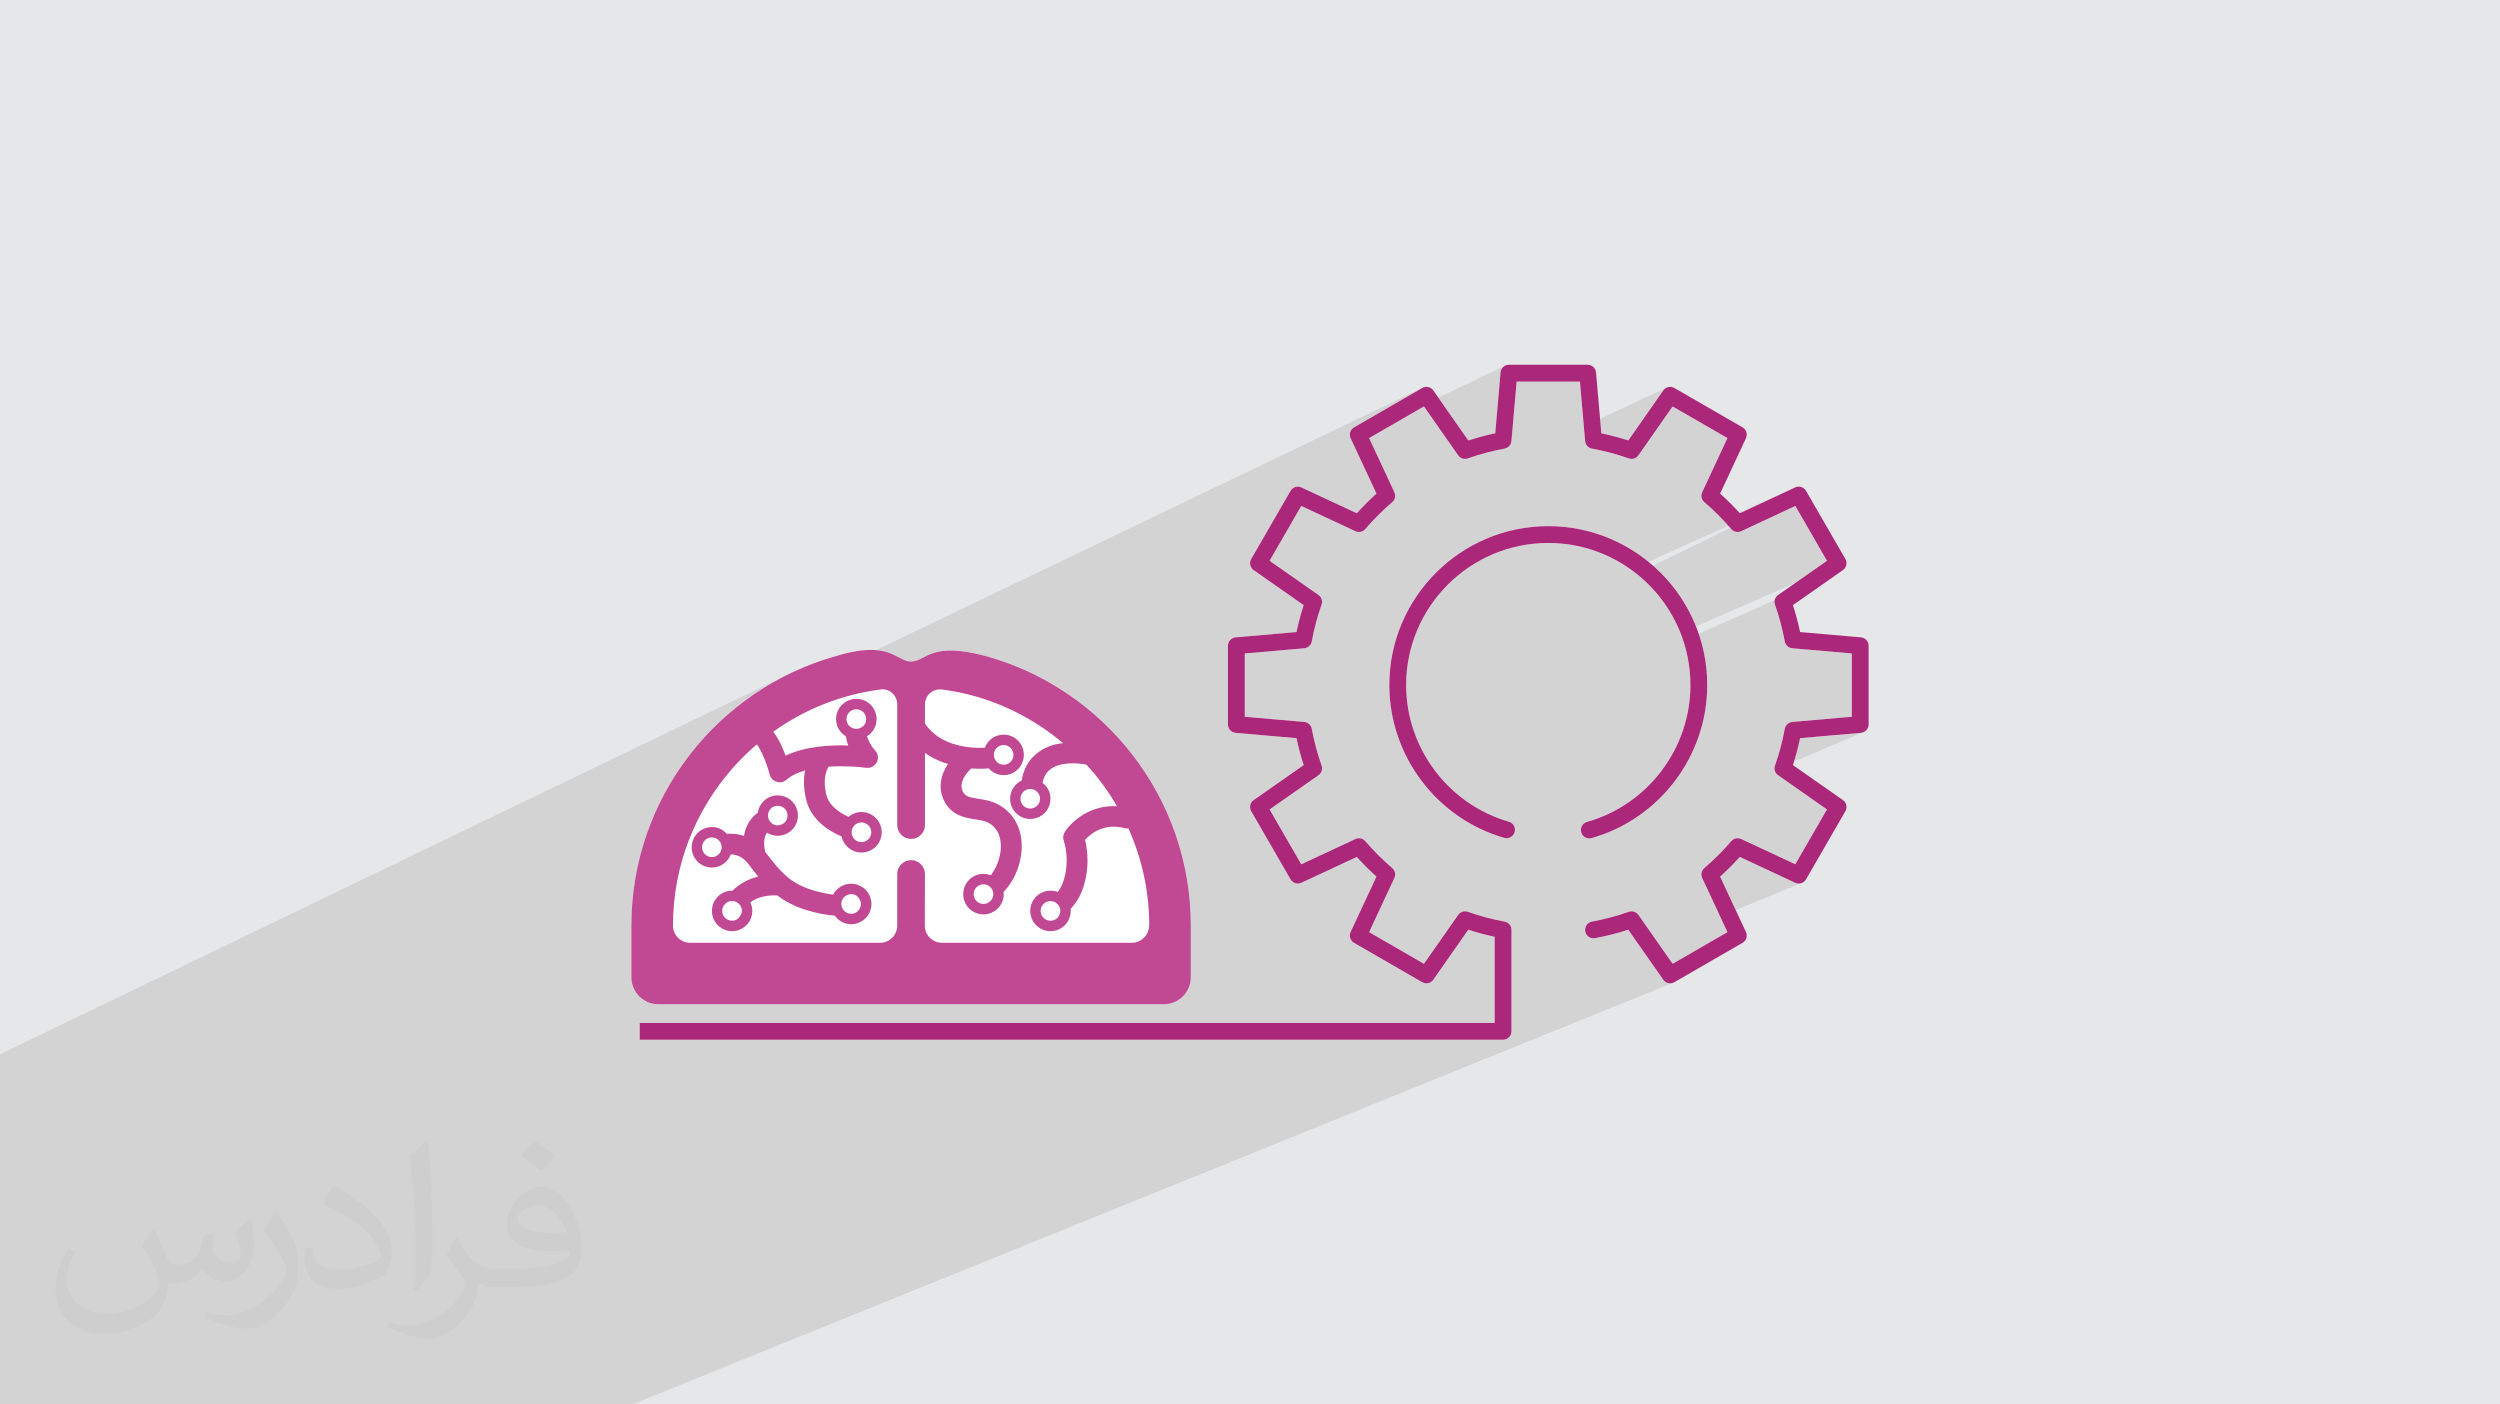
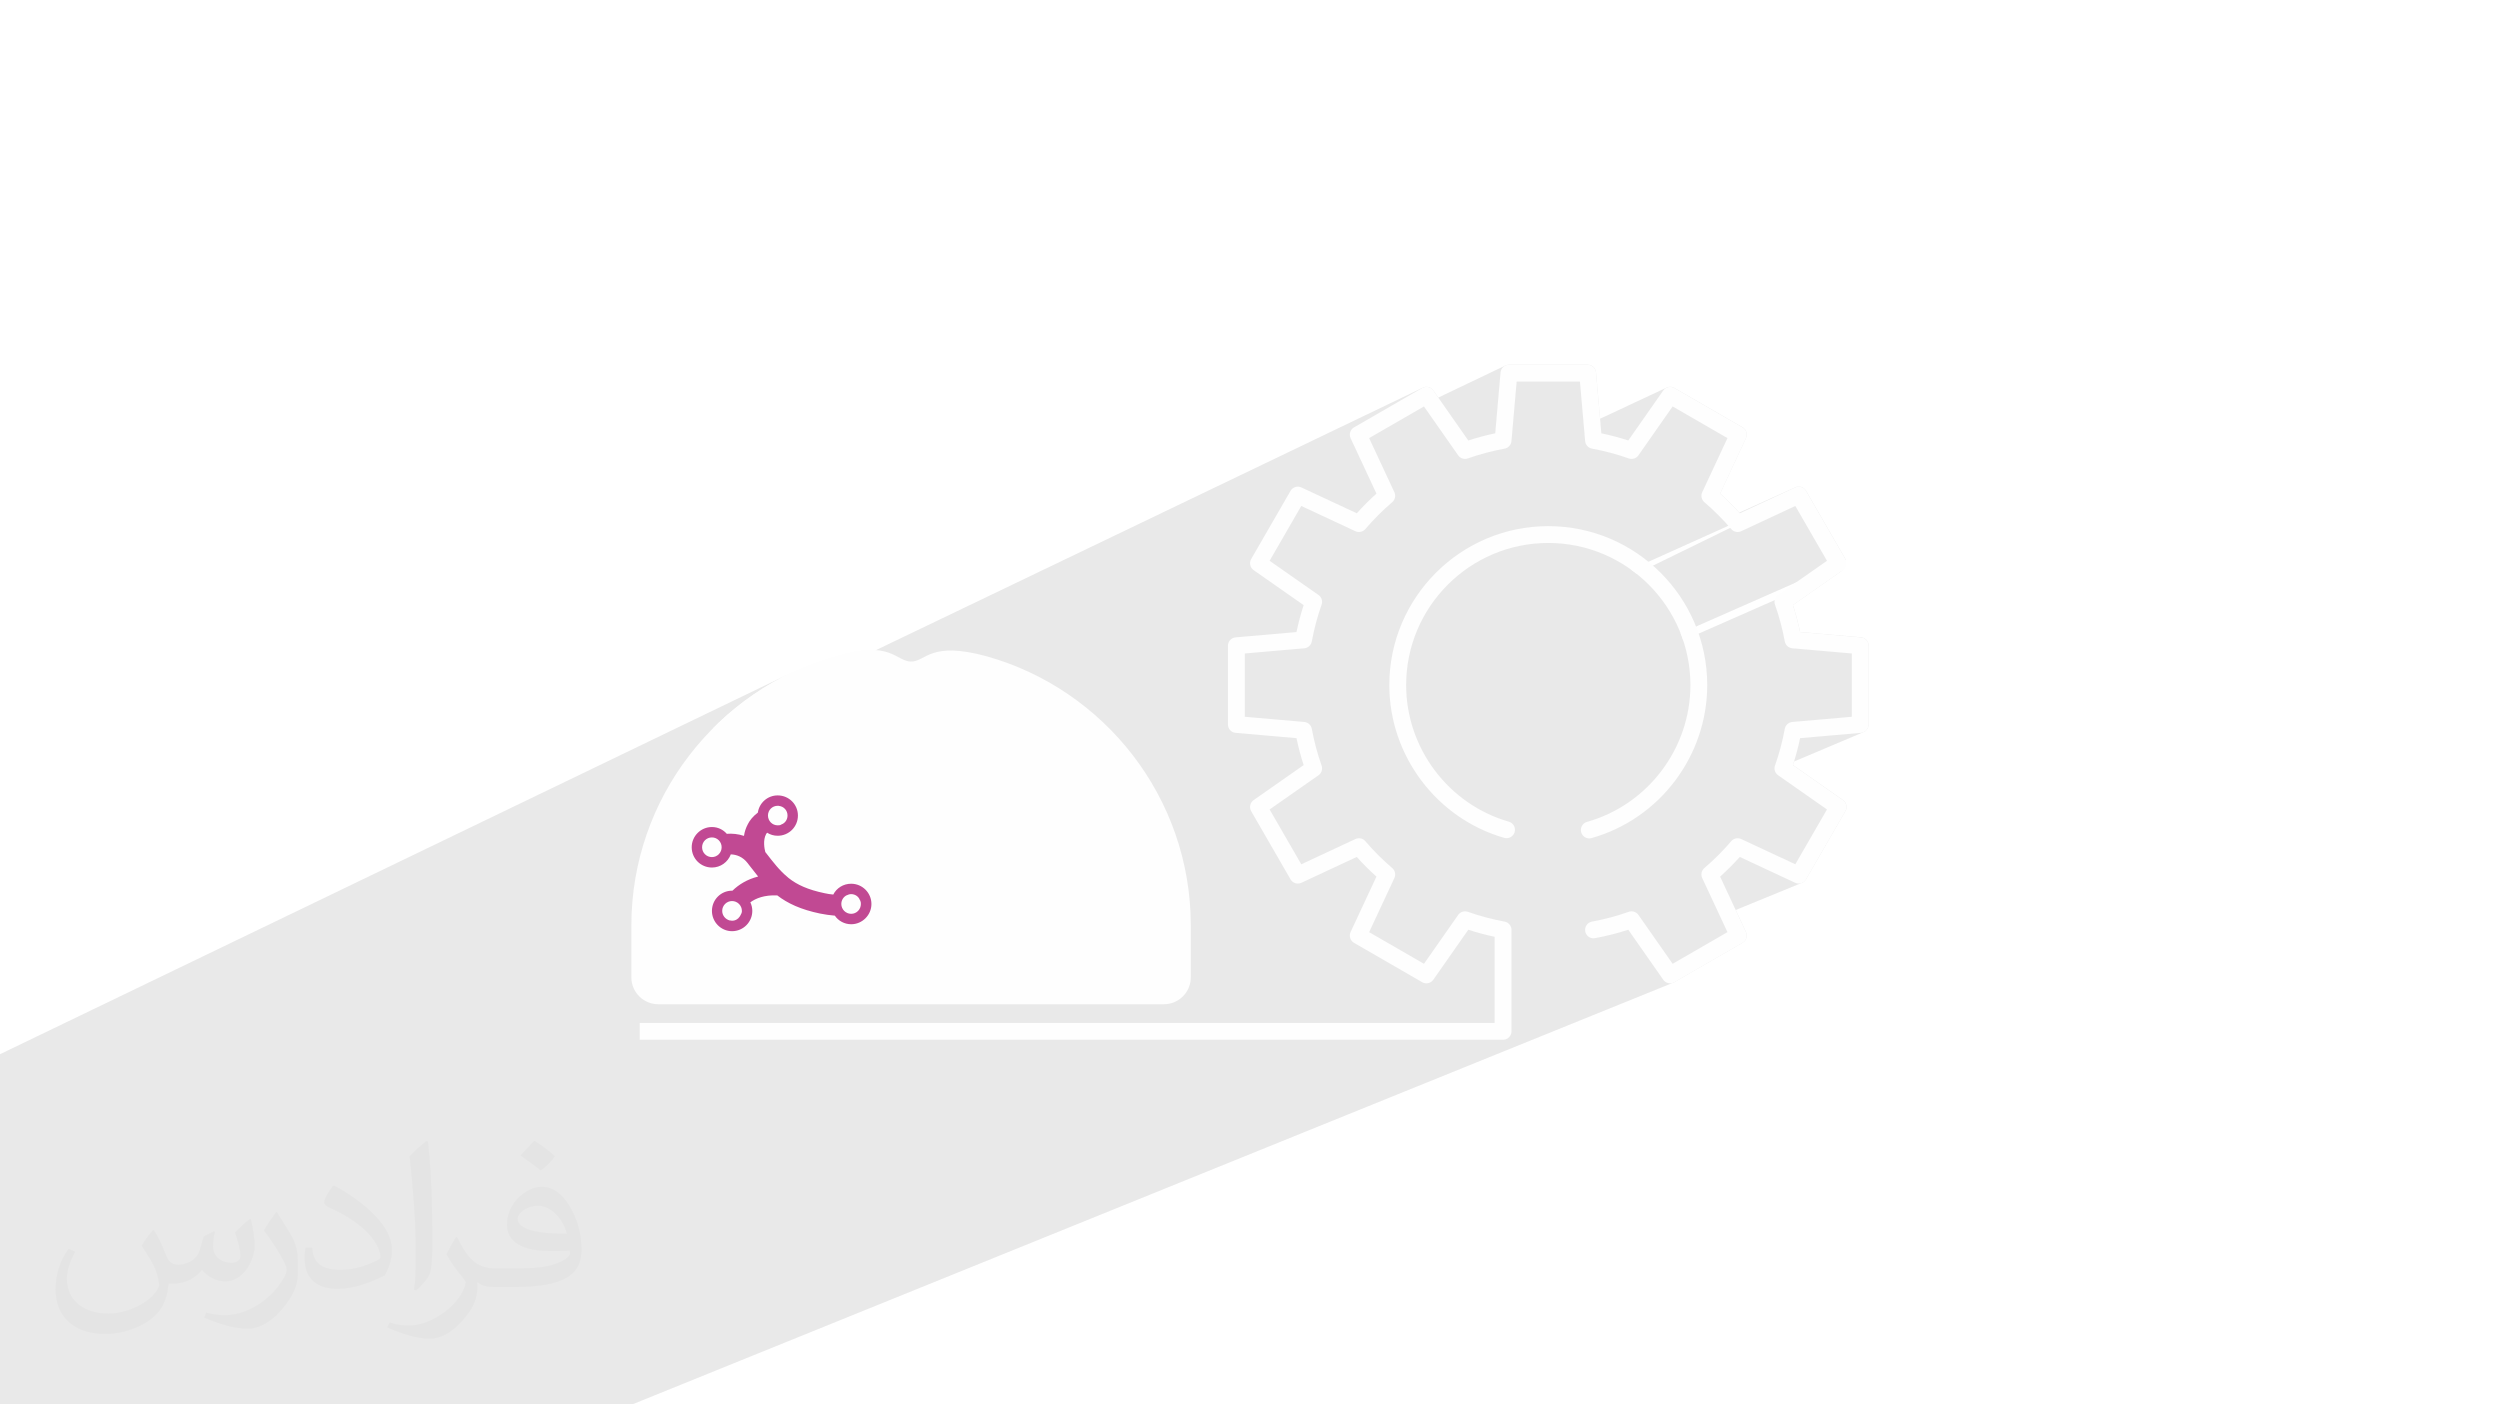
<svg xmlns="http://www.w3.org/2000/svg" xml:space="preserve" width="94.192mm" height="52.917mm" version="1.1" style="shape-rendering:geometricPrecision; text-rendering:geometricPrecision; image-rendering:optimizeQuality; fill-rule:evenodd; clip-rule:evenodd" viewBox="0 0 9404.92 5283.66">
  <defs>
    <style type="text/css">
   
    .fil3 {fill:#FEFEFE}
    .fil5 {fill:#C14993}
    .fil4 {fill:#AB277A}
    .fil0 {fill:#E6E7E8}
    .fil2 {fill:#373435;fill-opacity:0.031}
    .fil1 {fill:#2B2A29;fill-opacity:0.102}
   
  </style>
  </defs>
  <g id="Layer_x0020_1">
-     <polygon class="fil0" points="-0,0 9404.92,0 9404.92,5283.66 -0,5283.66 " />
    <path class="fil1" d="M-0 4937.79l0 -7.76 0 -0.01 0 0.01 0 -0.01 0 -2.65 0 2.65 0 -2.65 0 -2.32 0 2.32 0 -2.32 0 -0.78 0 -1.3 0 1.3 0 0.78 0 -0.78 0 -1.3 0 -0.14 0 0.14 0 -0.14 0 -23.81 0 -4.87 0 4.87 0 -4.87 0 -0.01 0 -8.61 0 8.61 0 0.01 0 -0.01 0 -8.61 0 -3.19 0 3.19 0 -2.04 0 -1.15 0 -1.5 0 -0.01 0 -0.84 0 -19.61 0 19.61 0 2.35 0 -2.35 0 -19.61 0 -18.25 0 18.25 0 -18.25 0 -8.35 0 8.35 0 -8.35 0 -14.7 0 -6.45 0 6.45 0 14.7 0 -14.7 0 -6.45 0 -0.02 0 0.02 0 -0.02 0 -0.17 0 -8.43 0 -3.13 0 -2.17 0 2.17 0 3.13 0 8.43 0 0.17 0 -0.17 0 -8.43 0 -3.13 0 -2.17 0 -3.39 0 -0.01 0 -2.81 0 -3.19 0 -1.37 0 -7.78 0 -6.88 0 -2.39 0 2.39 0 -2.39 0 -6.93 0 -5.8 0 -4.77 0 4.77 0 5.8 0 -5.8 0 -4.77 0 -6.97 0 -0.45 0 -9.57 0 9.57 0 0.45 0 6.97 0 -6.97 0 -0.45 0 -9.57 0 -2.2 0 -1.59 0 1.59 0 2.2 0 -2.2 0 -1.59 0 -1.32 0 -5.78 0 5.78 0 1.32 0 -1.32 0 -5.78 0 -1.19 0 -0.6 0 0.6 0 1.19 0 -1.19 0 -0.6 0 -0.05 0 0.05 0 -0.05 0 -0.19 0 0.19 0 -0.19 0 -0.06 0 0.06 0 -0.06 0 -0.48 0 0.48 0 -0.48 0 -0.04 0 -1.78 0 1.78 0 -1.78 0 -1.56 0 1.56 0 -1.56 0 -0.38 0 -2.73 0 2.73 0 0.38 0 -0.38 0 -2.73 0 -11.29 0 -0.01 0 -3.29 0 -2.99 0 2.99 0 3.3 0 11.29 0 -11.29 0 -3.3 0 -2.99 0 -1.87 0 1.87 0 -1.87 0 -1.48 0 1.48 0 -1.48 0 -5.77 0 -3.04 0 3.04 0 5.77 0 -5.77 0 -3.04 0 -0.11 0 -2.47 0 2.47 0 0.11 0 -0.11 0 -2.47 0 -10.14 0 -0.01 0 -2.3 0 2.3 0 0.01 0 10.14 0 -10.14 0 -0.01 0 -2.3 0 -8.27 0 -2.92 0 2.92 0 8.27 0 -8.27 0 -2.61 0 -0.31 0 -2.23 0 -0.61 0 -0.33 0 0.33 0 0.61 0 2.23 0 -0.01 0 -2.22 0 -0.61 0 -0.33 0 -1.53 0 -1.02 0 1.02 0 1.53 0 -1.53 0 -1.02 0 -1.87 0 -2.92 0 -5.26 0 -0.05 0 -0.18 0 -6.86 0 -4.32 0 -10.9 0 -1.35 0 -2.76 0 -0.67 0 0.67 0 2.76 0 -2.76 0 -0.67 0 -0.03 0 -0.42 0 -0.07 0 0.07 0 0.42 0 0.03 0 -0.03 0 -0.42 0 -0.07 0 -0.11 0 -0.02 0 -2.55 0 2.55 0 -2.55 0 -1.08 0 1.08 0 -1.08 0 -0.88 0 -1.8 0 -0.43 0 -3.79 0 -0.46 0 -4.14 0 -0.01 0 -17.16 0 17.16 0 -17.16 0 -6.73 0 -0.01 0 -0.95 0 -6.94 0 -0.01 0 0.01 0 6.94 0 -6.94 0 -0.01 0 -3.61 0 -13.71 0 -3.73 0 3.73 0 13.71 0 3.61 0 -3.61 0 -2.08 0 -3.89 0 -7.74 0 -3.73 0 -1.68 0 -0.02 0 0.02 0 1.68 0 -1.68 0 -0.02 0 -1.31 0 -0.47 0 -0.07 0 0.07 0 0.47 0 1.31 0 -1.31 0 -0.47 0 -0.07 0 -6.9 0 6.9 0 -6.9 0 -0.69 0 0.69 0 -0.69 0 -3.7 0 -0.01 0 0.01 0 3.7 0 -3.7 0 -0.01 0 -5.74 0 5.74 0 -5.74 0 -0.22 0 -14.18 0 14.18 0 0.22 0 -0.22 0 -14.18 0 -1.13 0 -4.29 0 -1.57 0 -16.41 0 -13.66 0 13.66 0 16.41 0 1.57 0 4.29 0 1.13 0 -1.13 0 -4.29 0 -1.57 0 -7.45 0 -0.01 0 -8.95 0 -13.66 0 -2.76 0 -0.94 0 -3.41 0 3.41 0 0.94 0 2.76 0 -2.76 0 -0.94 0 -3.41 0 -0.79 0 0.79 0 -0.79 0 -0.09 0 -0.16 0 0.16 0 0.09 0 -0.09 0 -0.16 0 -0.17 0 -0.03 0 -2.86 0 -1.39 0 1.39 0 2.86 0 0.03 0 0.17 0 -0.17 0 -0.03 0 -2.86 0 -1.39 0 -3.07 0 -8.58 0 -4.57 0 4.57 0 8.58 0 3.07 0 -3.07 0 -3.44 0 -0.01 0 -5.12 0 -4.57 0 -7.07 0 7.07 0 -7.07 0 -21.05 0 21.05 0 -3.02 0 -0.01 0 -18.02 0 -3.5 0 3.5 0 -3.5 0 -0.13 0 -3.01 0 -4.85 0 4.85 0 3.01 0 0.13 0 -0.13 0 -3.01 0 -4.85 0 -5.4 0 -0.01 0 -4.76 0 -3.03 0 3.03 0 10.17 0 -10.17 0 -3.03 0 -0.42 0 0.42 0 -0.41 0 -0.01 0 -2.6 0 2.6 0 -2.6 0 -26.12 0 -0.11 0 0.11 0 26.12 0 -1.47 0 -24.65 0 -0.11 0 -2.83 0 -4.43 0 -2.57 0 -2.53 0 2.53 0 2.57 0 4.43 0 2.83 0 -2.83 0 -4.43 0 -2.57 0 -2.53 0 -3.69 0 -3.23 0 -0.23 0 -1.7 0 -14.54 0 -1.47 0 1.47 0 14.54 0 1.7 0 0.23 0 3.23 0 3.69 0 -3.69 0 -3.23 0 -0.23 0 -1.7 0 -0.01 0 -14.53 0 -1.47 0 -3.44 0 -1.6 0 1.6 0 3.44 0 -3.44 0 -1.6 0 -5.21 0 -0.62 0 -12.04 0 -1.6 0 -15.57 0 15.57 0 1.6 0 12.04 0 0.62 0 5.21 0 -5.21 0 -0.62 0 -12.04 0 -1.6 0 -15.57 0 -7.13 0 -0.01 0 -15.71 0 15.71 0 0.01 0 7.13 0 -7.13 0 -0.01 0 -15.71 0 -1.8 0 -0.01 0 -1.74 0 -0.57 0 0.57 0 1.74 0 0.01 0 1.8 0 -1.8 0 -0.01 0 -1.74 0 -0.57 0 -4.79 0 -16.85 0 16.85 0 4.79 0 -4.79 0 -16.85 0 -0.25 0 -0.01 0 -18.95 0 -0.02 0 0.02 0 19.21 0 -19.21 0 -0.02 0 -7.35 0 -16.91 0 -4.24 0 4.24 0 16.91 0 7.35 0 -7.35 0 -10.14 0 -6.77 0 -4.24 0 -31.04 0 31.04 0 -31.04 0 -0.7 0 -6.12 0 6.12 0 0.7 0 -0.7 0 -6.12 0 -1.18 0 -2.92 0 -0.01 0 -12.51 0 -9.01 0 9.01 0 12.51 0 0.01 0 2.92 0 1.18 0 -1.18 0 -2.92 0 -0.01 0 -0.07 0 -0.02 0 -12.42 0 -9.01 0 -0.02 0 -0.69 0 0.69 0 0.02 0 -0.02 0 -0.69 0 -4.33 0 4.33 0 -4.33 0 -17.47 0 17.47 0 -17.47 0 -0.01 0 -17.45 0 17.45 0 0.01 0 -0.01 0 -17.45 0 -0.01 0 0.01 0 -0.01 0 -3.34 0 -2.8 0 -30.43 0 -0.02 0 -24.77 0 -0.02 0 -61.51 2982.28 -1437.64 -0.01 0.01 -37.95 18.74 0 0.01 -37.08 20.21 0 0.01 -36.18 21.64 0 0.01 -35.22 23.03 0 0.01 -34.23 24.37 0 0.01 -33.2 25.69 -32.13 26.97 0 0.01 -31.03 28.2 0 0.01 -23.31 22.94 2668.38 -1280.78 5.47 -2.5 5.7 -1.4 5.77 -0.31 0.01 0.01 5.7 0.72 5.48 1.75 5.11 2.73 4.58 3.66 3.91 4.59 18.87 26.97 253.97 -121.43 5.63 -1.65 0.01 0 5.99 -0.57 0.01 0 296.14 0 6.01 0.57 5.65 1.65 5.15 2.62 0.01 0 4.57 3.47 3.86 4.25 3.06 4.91 2.13 5.48 1.1 5.94 15.21 174.37 251.3 -117.54 5.48 -1.75 5.7 -0.74 5.78 0.3 0 0.01 5.71 1.38 5.5 2.5 -0.01 0.01 -0.01 0 0.02 -0.01 256.49 148.1 4.91 3.49 4.06 4.24 3.17 4.85 2.21 5.3 1.23 5.62 0.19 5.78 -0.9 5.81 -2.02 5.69 -97.2 208.38 9.67 8.79 0 0.01 9.56 8.93 0.01 0 9.44 9.08 0.01 0 9.33 9.2 9.21 9.32 0 0.01 9.08 9.44 0 0.01 8.95 9.56 0 0.01 6.73 7.39 210.43 -94.96 0 -0.01 5.7 -2.02 0 -0.01 5.81 -0.89 5.78 0.18 0 0.01 5.6 1.22 0.01 0 5.29 2.22 0 0.01 4.83 3.16 0.01 0.01 4.23 4.05 0.01 0.01 3.5 4.91 -637.95 311.89 -11.98 -9.41 0 -0.01 -8.41 -5.99 658.34 -296.48 0.01 0 148.09 256.49 2.51 5.49 -622.39 274.2 -0.01 0 4.33 10.96 0.01 0 5.35 15.79 600.94 -264.71 -188.15 131.71 3.95 12.4 3.79 12.48 3.62 12.56 3.45 12.64 3.3 12.71 3.13 12.77 2.96 12.83 2.8 12.88 119.24 10.4 109.68 9.57 5.94 1.1 5.48 2.13 4.91 3.06 4.25 3.87 3.47 4.57 2.62 5.16 1.65 5.63 0 0.01 0.57 5.99 0 0.01 0 296.15 0 0.01 -0.57 6 0 0.01 -1.65 5.63 0 0.01 -2.62 5.15 0 0.01 -3.47 4.56 -4.25 3.86 -4.91 3.06 -263.14 111.29 -0.25 0.81 0 0.01 -3.95 12.39 0 0.01 188.13 131.65 0.02 0.01 4.58 3.91 0.01 0 3.66 4.58 0.01 0 2.73 5.1 1.75 5.47 0.73 5.7 -0.31 5.78 -1.4 5.7 -2.51 5.48 -0.01 0 -148.08 256.49 -0.01 0 -3.5 4.89 -0.01 0.01 -4.23 4.04 -4.84 3.16 -5.29 2.22 -0.01 0.01 -246.63 101.13 38.53 82.57 0.01 0.01 2.03 5.68 0.9 5.81 -0.19 5.78 -1.22 5.62 -2.23 5.3 -3.17 4.84 -4.06 4.25 -4.91 3.49 0 0.01 -256.49 148.1 -5.5 2.53 -3915.18 1586.1 -0.65 0 -94.1 0 -0.01 0 -2.09 0 -0.02 0 -45.12 0 -16.16 0 -0.01 0 -15.7 0 -0.03 0 -95.23 0 -0.02 0 -115.74 0 -0.01 0 -14.78 0 -0.01 0 -154.51 0 -112.09 0 -35.51 0 -21.14 0 -0.03 0 -43.22 0 -0.01 0 -1.62 0 -0.01 0 -24.32 0 -0.01 0 -14.62 0 -0.01 0 -10.14 0 -11.48 0 -71.69 0 -0.04 0 -26.92 0 -0.02 0 -23.1 0 -16.31 0 -21.1 0 -0.01 0 -66.96 0 -0.01 0 -55.83 0 -142.01 0 -0.02 0 -18.47 0 -0.01 0 -54.37 0 -0.03 0 -22.81 0 -0.03 0 -41.26 0 -0.02 0 -17.97 0 -0.03 0 -10.21 0 -0.01 0 -1.95 0 -0.01 0 -3.03 0 -0.01 0 -72.75 0 -0.01 0 -3.82 0 -0.03 0 -4.27 0 -0.04 0 -15.98 0 -18.47 0 -0.01 0 -7.94 0 -0.01 0 -9.72 0 -91.96 0 -0.03 0 -3.32 0 -0.02 0 -35.31 0 -0.01 0 -15.2 0 -0.01 0 -52.43 0 -0.01 0 -82.69 0 -0.03 0 -125.9 0 -0.02 0 -58.72 0 -0.03 0 -14.21 0 -10.4 0 -0.03 0 -65.68 0 -11.72 0 -2.22 0 -0.01 0 -35.31 0 -0.02 0 -12.92 0 -0.02 0 -23.01 0 -0.39 0 -0.09 0 -0.01 0 -36.02 0 -0.01 0 -37.3 0 -0.01 0 -107.5 0 0 -39.06 0 -6.15 0 -31.68 0 -0.13 0 -2.82 0 -3.04 0 -2.13 0 -4.5 0 -26.01 0 -10.63 0 -0.81 0 0.81 0 10.63 0 -10.63 0 -0.81 0 -0.85 0 -0.01 0 0.01 0 0.85 0 -0.85 0 -0.01 0 -20.34 0 -16.81 0 -1.25 0 -2.21 0 -11.28 0 11.28 0 2.21 0 1.25 0 -1.25 0 -2.21 0 -11.28 0 -6.3 0 -7.43 0 -1.81 0 -36.29 0 -3.1 0 3.1 0 36.29 0 -36.29 0 -3.1 0 -2.74 0 -6.21 0 -0.89 0 -5.27 0 -3.91 0 3.91 0 5.27 0 -5.27 0 -3.91 0 -5.55 0 -23.06 0 23.06 0 5.55 0 -5.55 0 -23.06 0 -15.07 0 -6.23 0 6.23 0 15.07 0 -15.07 0 -6.23 0 -6.28 0 -9.79 0 9.79 0 6.28 0 -6.28 0 -9.79 0 -8.14 0 -0.01 0 0.01 0 8.14 0 -8.14 0 -0.01 0 -7.51 0 -6.58 0 6.58 0 -6.58 0 -1.14 0 1.14 0 -11.77 0 7.76zm0 197.71l0 20.34 0 -20.34 0 -16.81 0 16.81zm0 -37.85l0 6.3 0 -6.3 0 -7.43 0 7.43zm0 -51.35l0 2.74 0 -2.74 0 -6.21 0 6.21zm0 -90.4l0 -7.51 0 7.51zm0 -163.36l0 6.21 0 -6.21 0 -3.19 0 3.19zm0 -4.55l0 1.37 0 -1.37 0 -7.78 0 7.78zm0 -23.97l0 6.93 0 -6.93zm0 -111l0 1.87 0 -1.87 0 -2.92 0 2.92zm0 -8.18l0 5.26 0 -5.26 0 -0.05 0 0.05zm0 -0.23l0 0.18 0 -0.18 0 -6.86 0 -4.32 0 -10.75 0 -0.15 0 10.9 0 4.32 0 6.86zm0 -27.49l0 0.11 0 -0.11 0 -0.02 0 0.02zm0 -4.52l0 0.88 0 -0.88 0 -1.8 0 1.8zm0 -2.23l0 0.43 0 -0.43 0 -3.79 0 3.79zm0 -4.25l0 0.46 0 -0.46 0 -4.14 0 -0.01 0 0.01 0 4.14zm0 -28.05l0 -0.01 0 -0.95 0 0.95 0 0.01 0 6.73 0 -6.73zm0 144.94l0 -0.04 0 0.04zm0 176.03l0 23.81 0 -16.55 0 -7.26zm0 140.17l0 0.89 0 -0.89zm0 -265.88l0 6.88 0 -6.88zm6933.06 -1763.45l-0.01 0 0.01 0zm-6933.06 2078.54l0 1.81 0 -1.81zm0 -1002.67l0 3.34 0 -3.33 0 -0.01zm0 535.42l0 1.35 0 -1.35zm7029.74 -2191.93l0 0.01 0 -0.01zm-709.33 -51.63l621.9 -274.57 0.01 -0.01 -621.91 274.58zm-316.19 -976.49l-0.01 0 0.01 0zm760.73 429.64l0 -0.01 0 0.01z" />
    <path class="fil2" d="M578.49 4627.69c17.95,27.21 29.6,53.36 40.96,82.43 8.45,16.91 12.93,48.09 52.57,48.09 11.61,0 28.28,-3.42 43.06,-11.61 16.63,-8.73 29.32,-21.94 35.94,-42l15.85 -53.36 38.57 -19.02 2.64 2.64c-5.27,20.09 -6.59,39.36 -6.59,54.43 0,44.63 38.57,61.56 69.22,61.56 17.95,0 34.09,-8.73 34.09,-25.11 0,-21.13 -8.98,-57.06 -20.62,-89.29 17.95,-17.95 35.94,-35.94 56.53,-50.47l3.17 1.6c8.98,38.04 14,75.56 14,100.66 0,24.57 -10.83,51.79 -19.81,69.49 -18.49,34.87 -51.25,62.62 -90.87,62.62 -30.1,0 -63.65,-15.07 -86.66,-43.06l-1.32 0c-21.66,26.96 -55.22,51.25 -108.86,51.25l-16.63 0c-2.64,35.41 -10.29,60.49 -21.94,82.95 -31.95,62.34 -126.81,106.47 -216.1,106.47 -124.17,0 -186.51,-71.59 -186.51,-166.96 0,-58.91 19.27,-113.6 48.88,-152.42l24.29 10.04c-18.49,35.41 -30.91,68.68 -30.91,101.45 0,89.29 72.66,131.83 156.4,131.83 77.68,0 173.83,-49.41 191.28,-106.72 -6.59,-62.62 -30.1,-91.93 -66.04,-148.99 10.83,-19.02 24.83,-38.04 42.28,-58.38l3.17 0 0 0 0 0 -0.02 -0.09zm1432.13 -336.04c26.15,16.39 51.79,35.66 76.87,57.85 -14,19.81 -31.45,37.79 -53.11,53.64 -25.11,-20.34 -50.19,-37.79 -75.84,-56.27 17.42,-19.55 34.62,-38.29 52.04,-55.22l0 0 0 0 0 0 0 0 0 0 0.03 0zm13.47 244.11c-42.28,0 -76.87,27.75 -76.87,48.34 0,44.13 84.53,57.85 185.72,57.31 -12.68,-51.79 -57.06,-105.68 -108.86,-105.68l0.01 0.03zm-94.86 236.19c54.96,0 103.04,-1.6 139.74,-10.83 40.96,-10.29 75.56,-30.91 75.56,-45.17 0,-3.7 0,-8.19 -1.32,-11.89 -22.98,2.11 -49.41,2.11 -72.38,2.11 -74.49,0 -131.55,-16.91 -154.02,-58.66 -5.55,-11.61 -9.51,-24.57 -9.51,-39.36 0,-40.43 17.42,-79.79 48.09,-107 25.61,-22.45 53.89,-36.44 82.67,-36.44 52.04,0 93.51,41.75 122.57,107.54 15.85,35.94 26.68,77.4 26.68,129.72 0,34.87 -9.51,64.19 -31.17,85.85 -40.43,39.11 -114.92,53.89 -229.04,53.89l-51.79 0 0 0 -13.47 0c-28.28,0 -48.62,-5.02 -64.72,-17.42l-2.64 0c0.79,6.59 1.32,12.93 1.32,19.02 0,25.61 -8.45,58.38 -25.61,84.53 -50.72,75.3 -105.68,108.04 -153.24,108.04 -48.09,0 -107,-18.49 -160.11,-42.54l9.51 -18.49c17.17,7.13 40.96,11.89 73.7,11.89 85.85,0 198.66,-82.43 212.66,-163 -3.17,-6.59 -8.98,-15.32 -17.17,-24.57 -25.11,-29.85 -40.96,-54.68 -55.75,-80.83 12.68,-25.11 24.29,-45.17 35.13,-63.4l4.49 -0.53c36.72,74.77 69.99,117.55 144.23,117.55l11.61 0 0 0 53.89 0 0 0 0 0 0 0 0 0 0 0 0.09 0.01zm-371.98 79c6.34,-34.34 6.87,-72.91 6.87,-108.86l0 -53.36c0,-99.6 -12.68,-244.36 -22.98,-338.68 17.95,-19.27 43.06,-42 62.87,-57.31l5.81 1.6c13.47,118.62 16.63,256 16.63,383.06 0,33.3 -1.32,65.79 -4.49,89.55 -1.85,30.1 -19.27,52.83 -56.53,87.7l-8.19 -3.7zm-382.8 -157.19c1.85,46.77 24.83,83.49 105.15,83.49 49.93,0 92.19,-12.93 138.96,-35.13 8.45,-3.7 12.93,-8.73 12.93,-12.93 0,-29.32 -22.45,-68.15 -60.23,-103.55 -36.72,-33.3 -85.34,-62.62 -130.76,-82.18 -15.6,-6.59 -20.62,-13.47 -20.62,-20.09 0,-13.47 17.95,-41.75 32.77,-62.09l5.02 -0.53c52.04,27.21 110.17,67.64 153.24,112.53 39.11,41.47 63.4,83.49 63.4,129.19 0,33.81 -10.29,65.51 -26.96,95.11 -57.06,28.79 -117.83,50.72 -178.06,50.72 -73.17,0 -123.1,-34.34 -123.1,-114.92 0,-8.73 0,-22.19 3.17,-39.64l25.11 0 0 0 0 0 0 0 0 0 0 0 -0.02 0zm-132.37 -132.9l45.45 73.45c16.63,27.21 32.23,56.81 32.23,103.55l0 59.7c0,48.34 -30.91,100.13 -80.83,151.38 -39.11,34.62 -73.7,49.41 -105.68,49.41 -47.55,0 -101.98,-14.79 -164.85,-41.75l7.13 -18.49c19.81,5.27 42.79,9.77 71.06,9.77 90.36,-0.53 182.8,-66.57 225.08,-147.15 5.02,-9.26 6.87,-17.95 6.87,-24.04 0,-9.26 -5.02,-19.55 -8.98,-28.79 -22.98,-43.31 -48.62,-82.95 -76.87,-119.68 14.79,-23.25 29.6,-45.7 45.7,-67.9l3.7 0.53 0 0 0 0 0 0 0 0 0 0 -0.02 0.01z" />
    <g id="_2092276618368">
      <path class="fil3" d="M5654.43 3911.46l-3247.83 0 0 -63.31 3216.19 0 0 -324c-33.67,-7.13 -66.84,-16.01 -99.1,-26.52l-131.66 188.17c-9.4,13.45 -27.53,17.51 -41.76,9.28l-256.49 -148.14c-14.2,-8.22 -19.77,-25.9 -12.84,-40.8l97.22 -208.37c-25.95,-23.3 -50.74,-48.07 -74,-74l-208.37 97.23c-14.87,6.92 -32.6,1.36 -40.82,-12.87l-148.09 -256.49c-8.19,-14.2 -4.17,-32.31 9.28,-41.74l188.15 -131.66c-10.76,-32.97 -19.79,-66.92 -27.02,-101.33l-228.9 -19.94c-16.39,-1.41 -28.9,-15.12 -28.9,-31.51l0 -296.18c0,-16.43 12.51,-30.1 28.9,-31.54l228.9 -19.96c7.23,-34.39 16.26,-68.33 27.02,-101.31l-188.15 -131.66c-13.45,-9.4 -17.46,-27.53 -9.28,-41.76l148.09 -256.49c8.22,-14.2 25.93,-19.79 40.82,-12.84l208.37 97.22c23.3,-25.95 48.08,-50.73 74.03,-74.04l-97.23 -208.37c-6.92,-14.88 -1.36,-32.61 12.87,-40.8l256.49 -148.09c14.15,-8.17 32.33,-4.18 41.74,9.25l131.66 188.15c33,-10.76 66.92,-19.79 101.33,-26.99l19.96 -228.93c1.44,-16.36 15.15,-28.9 31.52,-28.9l296.15 0c16.43,0 30.1,12.54 31.54,28.9l19.96 228.93c34.41,7.22 68.33,16.23 101.33,26.99l131.64 -188.12c9.4,-13.41 27.51,-17.44 41.76,-9.28l256.49 148.09c14.2,8.19 19.79,25.92 12.84,40.8l-97.2 208.37c25.93,23.27 50.74,48.07 74.05,74.02l208.35 -97.25c14.94,-6.95 32.53,-1.36 40.79,12.86l148.09 256.5c8.22,14.2 4.18,32.33 -9.25,41.73l-188.15 131.71c10.76,32.95 19.79,66.85 26.99,101.29l228.93 19.96c16.36,1.44 28.9,15.14 28.9,31.52l0 296.17c0,16.43 -12.54,30.07 -28.9,31.51l-228.93 19.99c-7.22,34.44 -16.23,68.36 -26.99,101.31l188.15 131.66c13.43,9.43 17.46,27.54 9.25,41.74l-148.09 256.49c-8.26,14.15 -25.85,19.76 -40.79,12.86l-208.38 -97.2c-23.22,25.88 -48.07,50.67 -74.04,74.03l97.22 208.34c6.98,14.9 1.36,32.58 -12.84,40.8l-256.49 148.11c-14.25,8.27 -32.36,4.13 -41.76,-9.28l-131.66 -188.14c-40.5,13.23 -82.49,23.84 -125.06,31.66 -17.43,3.34 -33.67,-8.24 -36.83,-25.43 -3.17,-17.16 8.24,-33.67 25.41,-36.83 47.35,-8.69 93.86,-21.08 138.19,-36.83 13.38,-4.77 28.38,0 36.53,11.67l128.65 183.86 206.25 -119.09 -95.03 -203.63c-6.01,-12.86 -2.7,-28.23 8.15,-37.45 36.27,-30.99 70.27,-65.01 101.06,-101.08 9.2,-10.81 24.51,-14.13 37.47,-8.12l203.63 94.98 119.11 -206.23 -183.85 -128.67c-11.68,-8.17 -16.48,-23.11 -11.68,-36.51 15.71,-44.28 28.13,-90.79 36.83,-138.17 2.56,-13.97 14.18,-24.56 28.36,-25.8l223.73 -19.52 0 -238.13 -223.73 -19.52c-14.18,-1.24 -25.8,-11.82 -28.36,-25.8 -8.71,-47.38 -21.13,-93.89 -36.83,-138.17 -4.75,-13.41 0,-28.35 11.68,-36.51l183.85 -128.69 -119.11 -206.23 -203.6 94.98c-12.84,5.98 -28.21,2.7 -37.48,-8.14 -30.92,-36.2 -64.91,-70.19 -101.06,-101.07 -10.81,-9.23 -14.15,-24.56 -8.14,-37.42l95 -203.65 -206.25 -119.07 -128.62 183.83c-8.19,11.65 -23.13,16.46 -36.49,11.68 -44.43,-15.76 -90.96,-28.18 -138.24,-36.83 -14,-2.58 -24.56,-14.18 -25.8,-28.38l-19.54 -223.74 -238.14 0 -19.52 223.74c-1.24,14.17 -11.8,25.8 -25.8,28.38 -47.28,8.66 -93.76,21.08 -138.21,36.83 -13.39,4.77 -28.36,0 -36.51,-11.68l-128.67 -183.85 -206.23 119.06 95 203.63c6.04,12.89 2.7,28.25 -8.12,37.45 -36.19,30.92 -70.2,64.91 -101.11,101.09 -9.2,10.78 -24.53,14.15 -37.42,8.14l-203.65 -95.03 -119.07 206.25 183.86 128.65c11.67,8.16 16.45,23.11 11.67,36.53 -15.76,44.41 -28.13,90.91 -36.83,138.22 -2.58,14.03 -14.18,24.56 -28.35,25.8l-223.74 19.52 0 238.13 223.74 19.5c14.17,1.24 25.77,11.8 28.35,25.8 8.71,47.3 21.1,93.81 36.83,138.21 4.75,13.39 0,28.36 -11.67,36.49l-183.86 128.67 119.12 206.25 203.62 -95c12.92,-6.06 28.23,-2.68 37.45,8.12 30.87,36.19 64.87,70.18 101.09,101.03 10.81,9.26 14.15,24.57 8.14,37.48l-95.03 203.67 206.28 119.09 128.65 -183.88c8.16,-11.67 23.17,-16.45 36.53,-11.67 44.33,15.74 90.84,28.13 138.19,36.83 15.02,2.75 25.9,15.86 25.9,31.12l0 381.67c-0.07,17.48 -14.27,31.64 -31.74,31.64zm324.43 -757.4c-13.81,0 -26.5,-9.09 -30.43,-23.07 -4.74,-16.81 5,-34.31 21.85,-39.03 229.03,-64.72 388.99,-276.36 388.99,-514.62 0,-294.83 -239.84,-534.7 -534.7,-534.7 -294.83,0 -534.7,239.87 -534.7,534.7 0,237.07 158.92,448.39 386.49,513.87 16.79,4.8 26.47,22.37 21.67,39.14 -4.82,16.82 -22.42,26.47 -39.16,21.7 -254.51,-73.23 -432.32,-309.58 -432.32,-574.71 0,-329.74 268.27,-598.01 598.01,-598.01 329.72,0 597.98,268.27 597.98,598.01 0,266.47 -178.88,503.12 -435.05,575.53 -2.88,0.81 -5.77,1.19 -8.64,1.19zm-2267.04 -685.09c-213.87,-58.49 -227.99,19.79 -284.35,19.79 -56.33,0 -78.25,-83.99 -285.37,-19.79 -441.91,124.65 -766.93,532.1 -766.93,1013.15l0 194.58c0,55.84 45.4,101.23 101.21,101.23l1902.17 0c55.82,0 101.21,-45.39 101.21,-101.23l0 -194.58c0,-482.08 -325.54,-889.03 -767.94,-1013.15z" />
-       <path class="fil4" d="M5654.44 3911.46l-3247.84 0 0 -63.3 3216.19 0 0 -324.01c-33.68,-7.12 -66.85,-16.02 -99.1,-26.52l-131.66 188.17c-9.4,13.45 -27.54,17.5 -41.75,9.28l-256.49 -148.13c-14.21,-8.23 -19.78,-25.92 -12.85,-40.8l97.22 -208.38c-25.95,-23.29 -50.73,-48.08 -74,-74l-208.38 97.22c-14.84,6.94 -32.6,1.37 -40.8,-12.85l-148.09 -256.49c-8.2,-14.21 -4.18,-32.31 9.27,-41.75l188.14 -131.66c-10.76,-32.98 -19.78,-66.91 -27,-101.32l-228.92 -19.94c-16.37,-1.43 -28.9,-15.13 -28.9,-31.52l0 -296.18c0,-16.43 12.53,-30.1 28.9,-31.52l228.92 -19.98c7.22,-34.4 16.24,-68.33 27,-101.31l-188.14 -131.67c-13.45,-9.4 -17.46,-27.53 -9.27,-41.75l148.09 -256.49c8.2,-14.21 25.92,-19.78 40.8,-12.85l208.38 97.23c23.29,-25.95 48.08,-50.73 74.04,-74.03l-97.23 -208.39c-6.93,-14.87 -1.36,-32.59 12.85,-40.8l256.49 -148.09c14.15,-8.17 32.35,-4.18 41.75,9.28l131.67 188.13c32.98,-10.76 66.91,-19.78 101.31,-27l19.97 -228.92c1.43,-16.37 15.14,-28.9 31.53,-28.9l296.14 0c16.44,0 30.1,12.53 31.53,28.9l19.97 228.92c34.4,7.22 68.33,16.25 101.34,27l131.64 -188.13c9.4,-13.39 27.5,-17.44 41.75,-9.28l256.49 148.1c14.21,8.2 19.78,25.92 12.85,40.8l-97.2 208.38c25.92,23.26 50.74,48.05 74.04,74l208.35 -97.23c14.94,-6.96 32.53,-1.36 40.8,12.85l148.09 256.49c8.2,14.22 4.18,32.35 -9.28,41.75l-188.13 131.7c10.76,32.95 19.78,66.85 27,101.28l228.92 19.98c16.37,1.42 28.9,15.13 28.9,31.52l0 296.15c0,16.43 -12.53,30.09 -28.9,31.52l-228.92 20c-7.22,34.44 -16.24,68.34 -27,101.29l188.13 131.66c13.46,9.44 17.47,27.54 9.28,41.75l-148.09 256.49c-8.27,14.15 -25.86,19.75 -40.8,12.85l-208.39 -97.19c-23.22,25.89 -48.04,50.67 -74.03,74.03l97.23 208.35c6.96,14.88 1.36,32.57 -12.85,40.8l-256.49 148.1c-14.25,8.26 -32.35,4.14 -41.75,-9.28l-131.67 -188.14c-40.51,13.23 -82.48,23.83 -125.05,31.65 -17.43,3.35 -33.67,-8.23 -36.83,-25.41 -3.17,-17.19 8.23,-33.68 25.41,-36.84 47.35,-8.68 93.84,-21.08 138.18,-36.84 13.39,-4.77 28.37,0 36.52,11.68l128.67 183.86 206.23 -119.1 -95.02 -203.61c-6.01,-12.88 -2.69,-28.23 8.14,-37.47 36.28,-30.98 70.29,-65.01 101.06,-101.06 9.22,-10.82 24.53,-14.15 37.48,-8.14l203.63 94.99 119.1 -206.24 -183.85 -128.66c-11.68,-8.17 -16.47,-23.11 -11.68,-36.52 15.73,-44.28 28.14,-90.77 36.84,-138.15 2.57,-13.99 14.18,-24.56 28.36,-25.8l223.73 -19.52 0 -238.14 -223.73 -19.53c-14.18,-1.24 -25.79,-11.8 -28.36,-25.79 -8.71,-47.39 -21.12,-93.88 -36.84,-138.16 -4.75,-13.42 0,-28.36 11.68,-36.52l183.85 -128.69 -119.1 -206.24 -203.6 94.99c-12.85,5.98 -28.21,2.69 -37.47,-8.14 -30.92,-36.21 -64.92,-70.19 -101.07,-101.06 -10.82,-9.24 -14.15,-24.56 -8.13,-37.44l94.98 -203.63 -206.23 -119.07 -128.63 183.82c-8.2,11.64 -23.13,16.46 -36.49,11.68 -44.43,-15.77 -90.96,-28.17 -138.25,-36.84 -13.99,-2.57 -24.56,-14.18 -25.79,-28.36l-19.53 -223.74 -238.14 0 -19.53 223.73c-1.23,14.19 -11.8,25.8 -25.79,28.37 -47.29,8.67 -93.78,21.08 -138.22,36.83 -13.39,4.78 -28.36,0 -36.52,-11.67l-128.66 -183.86 -206.24 119.07 95.02 203.64c6.02,12.88 2.7,28.23 -8.13,37.44 -36.18,30.92 -70.2,64.91 -101.1,101.09 -9.21,10.79 -24.56,14.15 -37.44,8.14l-203.63 -95.02 -119.07 206.23 183.85 128.67c11.68,8.17 16.47,23.11 11.68,36.52 -15.77,44.4 -28.14,90.93 -36.84,138.21 -2.57,14.03 -14.18,24.56 -28.36,25.8l-223.74 19.53 0 238.13 223.74 19.5c14.18,1.24 25.79,11.8 28.36,25.79 8.71,47.32 21.12,93.82 36.84,138.22 4.74,13.39 0,28.36 -11.68,36.49l-183.85 128.66 119.1 206.27 203.63 -95.02c12.92,-6.04 28.24,-2.66 37.44,8.14 30.89,36.18 64.89,70.16 101.1,101.03 10.82,9.24 14.15,24.56 8.13,37.47l-95.01 203.67 206.26 119.1 128.67 -183.89c8.16,-11.68 23.16,-16.46 36.52,-11.68 44.34,15.74 90.83,28.14 138.18,36.84 15.04,2.76 25.92,15.86 25.92,31.11l0 381.67c-0.09,17.5 -14.27,31.65 -31.74,31.65zm324.42 -757.39c-13.8,0 -26.5,-9.09 -30.42,-23.08 -4.74,-16.8 5,-34.31 21.84,-39.02 229.02,-64.73 388.99,-276.37 388.99,-514.64 0,-294.82 -239.85,-534.7 -534.7,-534.7 -294.82,0 -534.7,239.88 -534.7,534.7 0,237.09 158.91,448.39 386.47,513.87 16.8,4.81 26.5,22.38 21.69,39.16 -4.81,16.8 -22.42,26.45 -39.15,21.68 -254.53,-73.21 -432.32,-309.57 -432.32,-574.71 0,-329.73 268.27,-597.99 598,-597.99 329.73,0 597.99,268.26 597.99,597.99 0,266.47 -178.89,503.12 -435.06,575.53 -2.88,0.83 -5.76,1.21 -8.64,1.21z" />
      <path class="fil5" d="M3202.07 3324.54c-29.24,0 -54.76,16.14 -67.31,40.72 -11.45,-1.07 -22.42,-2.65 -33.36,-5.19 -62.11,-13.08 -102.27,-31.37 -134.61,-56.95 -1.58,-1.55 -3.14,-2.6 -4.7,-4.16 -29.75,-24.51 -53.24,-55.25 -82.41,-92.88 0,0 0,-0.51 -0.53,-0.51 -3.14,-11.48 -9.92,-44.3 3.13,-68.28 1.02,-1.58 2.09,-3.14 3.64,-4.71 11.5,7.36 25.04,11.5 39.67,11.5 42.27,0 76.16,-33.87 76.16,-76.18 0,-41.71 -33.9,-75.65 -76.16,-75.65 -38.07,0 -69.39,28.17 -74.61,64.7 -18.75,14.08 -30.79,29.77 -37.53,43.31 -7.84,14.56 -12.55,29.79 -14.64,44.3 -21.91,-7.28 -43.81,-9.37 -64.68,-7.84 -13.56,-15.58 -33.38,-25.5 -55.83,-25.5 -42.25,0 -76.16,34.38 -76.16,76.16 0,42.29 33.9,76.2 76.16,76.2 32.34,0 60,-20.38 70.99,-49.56 21.35,0.99 44.83,8.81 63.64,33.41l4.68 6.23c12,15.19 22.98,29.74 34.45,43.79 -41.73,10.55 -73.59,30.79 -96.54,53.24l-1.6 0c-41.76,0 -75.66,33.87 -75.66,76.15 0,41.76 33.9,76.21 75.66,76.21 42.27,0 76.18,-34.46 76.18,-76.21 0,-11.45 -2.6,-22.42 -7.33,-32.32 20.36,-15.14 52.73,-28.19 101.23,-26.1 38.62,29.76 88.15,53.23 161.23,68.35 18.24,3.61 36.51,6.31 55.32,7.84 13.03,19.29 35.99,32.32 61.53,32.32 41.76,0 76.19,-34.46 76.19,-76.19 -0.03,-42.31 -34.46,-76.2 -76.21,-76.2zm-276.5 -293.22l3.14 0c0.51,0 1.55,0 2.09,0.51 18.22,2.14 31.83,17.22 31.83,36.01 0,15.68 -9.39,29.2 -23.48,33.88 -0.51,0.55 -1.02,1.09 -1.56,1.09 -1.58,0.49 -3.13,1.04 -4.17,1.55 -2.6,0.51 -5.24,0.51 -7.84,0.51 -20.35,0 -36.51,-16.71 -36.51,-37.04 0,-20.33 16.19,-36.49 36.51,-36.49zm-247.29 193.04c-20.84,0 -37.04,-16.71 -37.04,-37.02 0,-20.36 16.19,-37.02 37.04,-37.02 20.36,0 36.54,16.69 36.54,37.02 -0.03,20.31 -16.21,37.02 -36.54,37.02zm112.17 208.12c0,0.53 0,0.53 -0.51,1.07 0,1.09 0,1.55 -0.53,2.09 0,0.51 -0.51,1.58 -1.02,2.09 0,0.53 -0.54,1.07 -1.05,1.58 0,0.99 0,2.09 -1.04,2.57 0,0.51 -0.54,1.07 -0.54,1.53 0,0.51 -0.51,0.51 -1.04,1.05 -0.51,2.09 -1.05,3.63 -3.14,4.68 0,1.07 -1.04,2.11 -2.09,2.65 -1.04,2.55 -2.6,3.58 -4.14,4.14 -0.54,0.51 -0.54,1.05 -1.05,1.05 0,0.51 -0.53,0.51 -0.53,0.51 -5.73,4.21 -12.5,6.26 -19.82,6.26 -1.02,0 -2.07,0 -2.6,-0.51 -2.07,0 -4.15,0 -6.26,-0.54 -16.17,-4.22 -28.17,-18.75 -28.17,-35.99 0,-20.35 16.66,-36.97 37.02,-36.97 20.35,0 37.04,16.67 37.04,36.97 -0.02,2.17 -0.02,4.25 -0.56,5.78zm411.62 5.24c-20.36,0 -37.05,-16.67 -37.05,-37.02 0,-14.59 8.38,-27.1 20.36,-32.85l0.51 -0.01c5.22,-2.57 10.43,-4.21 16.19,-4.21 14.63,0 27.69,8.9 32.34,21.45 1.05,1.07 1.56,2.57 2.09,3.56 0.51,0.58 0.51,1.58 0.51,2.19 0.54,0.99 0.54,1.53 1.05,2.52 0.53,2.17 0.53,4.73 0.53,7.36 0.02,20.38 -16.16,37.02 -36.51,37.02z" />
-       <path class="fil5" d="M3711.81 2468.96c-213.86,-58.49 -227.97,19.77 -284.34,19.77 -56.33,0 -78.24,-83.97 -285.38,-19.77 -441.89,124.66 -766.92,532.1 -766.92,1013.14l0 194.59c0,55.84 45.4,101.23 101.2,101.23l1902.17 0c55.84,0 101.23,-45.39 101.23,-101.23l0 -194.59c0,-482.07 -325.56,-889.03 -767.96,-1013.14zm610.91 1013.14c0,35.48 -29.24,64.64 -64.73,64.64l-714.17 0c-36.01,0 -64.71,-29.17 -64.71,-64.64 0,-2.14 0.53,-194.13 0.53,-194.13 0,-28.7 -23.5,-52.14 -52.16,-52.14 -28.68,0 -52.16,23.46 -52.16,52.14l0 194.13c0,35.48 -28.73,64.64 -64.71,64.64l-714.2 0c-36.01,0 -64.7,-29.17 -64.7,-64.64 0,-226.96 85.06,-434.59 224.89,-592.69 28.17,-31.83 58.42,-61.58 90.79,-89.2 16.69,23.45 36.48,68.35 47.99,113.21 3.14,13.05 13.54,23.99 26.59,27.61 3.66,1.07 7.31,2.14 11.5,2.14 9.4,0 18.25,-3.64 25.55,-9.92 17.76,-15.65 42.27,-27.18 69.92,-34.94 -6.26,28.68 -7.3,66.26 4.68,113.18 18.75,73.01 82.42,113.78 132.5,135.13 0,0 0,0 0,0.56 7.3,34.36 38.09,59.95 74.61,59.95 42.27,0 76.18,-33.87 76.18,-76.2 0,-41.71 -33.9,-76.16 -76.18,-76.16 -18.24,0 -35.48,6.77 -48.53,18.29 -34.94,-16.21 -73.03,-42.27 -82.93,-80.89 -17.22,-66.75 3.64,-100.69 8.33,-108.05 56.87,-3.61 111.65,0 140.36,4.2 16.16,2.65 32.34,-5.7 40.16,-20.33 7.84,-14.61 5.74,-32.34 -5.73,-44.35 -16.69,-18.22 -25.57,-37 -30.78,-54.21 21.88,-13.05 35.98,-37.09 35.98,-64.19 0,-42.3 -33.89,-76.16 -76.15,-76.16 -41.74,0 -76.19,33.87 -76.19,76.16 0,27.1 14.61,51.14 36.52,64.19 2.09,10.92 4.7,22.91 9.39,34.94 -67.31,-2.06 -162.78,2.63 -235.81,38.63 -10.4,-29.27 -25.54,-63.18 -46.44,-90.28 116.34,-83.46 253.58,-139.32 401.74,-158.61 0,0 5.73,-1.07 8.38,-1.07 31.27,0 56.33,25.07 56.33,55.84l0 454.97c0,28.68 23.46,52.16 52.17,52.16 28.7,0 52.14,-23.5 52.14,-52.16l0 -271.28c20.33,14.12 44.88,27.71 74.1,37.58 4.19,1.53 8.37,2.57 12.54,3.66 -25.01,36.97 -37.56,82.95 -18.29,130.43 26.1,63.05 80.89,71.96 121.05,78.25 17.68,2.6 34.94,5.23 48.02,11.98 42.75,22.45 49.52,65.22 47.99,97.56 -2.09,36.51 -17.22,74.1 -37.55,100.62 -8.89,-3.09 -17.76,-5.19 -27.69,-5.19 -42.27,0 -76.2,33.92 -76.2,76.18 0,42.22 33.87,76.2 76.2,76.2 41.76,0 76.18,-33.92 76.18,-76.2 0,-2.09 0,-4.63 -0.51,-6.77 0,-0.51 0,-0.51 0,-1 38.07,-40.2 64.2,-98.14 67.84,-159.19 4.17,-77.27 -28.75,-139.82 -90.79,-171.66 -23.99,-12.49 -49.03,-16.66 -71.45,-19.82 -38.62,-6.26 -51.7,-9.9 -60.51,-30.76 -11.98,-29.74 10.48,-63.13 33.41,-83.46 11.47,0.51 21.84,1.04 31.81,1.04 12.56,0 23.96,-0.53 33.89,-1.53 13.59,15.58 33.9,25.53 56.31,25.53 41.78,0 75.68,-34.43 75.68,-76.16 0,-42.34 -33.9,-76.2 -75.66,-76.2 -32.85,0 -60.53,20.33 -70.96,49.09l-0.51 -0.01c-31.3,2.02 -75.66,0 -125.78,-16.71 -52.7,-18.24 -83.44,-50.63 -99.09,-74.07l0 -72.55c0,-30.76 24.53,-55.78 55.25,-55.78l8.35 0c173.26,22.42 328.15,94.94 456.02,201.93 -34.95,3.64 -70.99,15.07 -101.72,41.15 -29.21,24.55 -47.48,57.94 -54.23,99.68 -25.59,11.98 -43.3,38.09 -43.3,68.35 0,42.29 33.87,76.15 75.63,76.15 42.25,0 76.16,-33.87 76.16,-76.15 0,-24.55 -11.48,-45.91 -29.72,-59.52 3.63,-20.84 12.52,-36.97 26.08,-48.53 38.58,-33.36 112.68,-26.06 137.74,-20.31 0.51,0 0.51,0 1.04,0 43.84,47.41 82.4,100.16 115.3,156.52 -100.66,-5.77 -170.59,56.84 -196.13,96 -6.77,10.43 -8.43,22.98 -4.22,34.46 9.94,28.12 21.42,99.09 -7.28,166.39 -3.66,8.33 -8.86,17.23 -15.7,25.57 -8.33,-3.13 -17.69,-4.68 -27.11,-4.68 -41.71,0 -76.15,33.88 -76.15,76.16 0,41.76 34.45,76.2 76.15,76.2 42.27,0 76.23,-34.45 76.23,-76.2 0,-2.55 0,-4.63 -0.53,-7.3 17.24,-18.76 30.32,-38.63 39.13,-58.91 35.45,-84.56 24.55,-163.87 15.15,-201.44 20.84,-22.49 70.91,-64.17 148.65,-43.84 4.68,1.56 9.92,1.56 14.63,1.05 50.08,111.63 78.3,235.29 78.3,365.71l-0.56 0 0 0.05 -0.1 0zm-1048.12 -365.74c1.07,1.56 1.56,3.09 1.56,4.73 0.53,1.53 1.04,3.11 1.04,4.68 0.54,1.53 0.54,3.59 0.54,5.19l0 2.6c0,0.51 -0.54,1.07 -0.54,1.07l0 2.58c0,1.04 -0.51,1.55 -0.51,2.04 0,0.56 0,1.04 0,1.04 -0.53,0 -0.53,0.51 -0.53,0.51 -1.05,4.17 -3.14,8.35 -5.19,12.03 -1.05,0.49 -1.58,1.56 -2.09,2.07 -2.09,2.62 -4.17,4.68 -6.8,6.28 -2.09,1.53 -4.68,2.6 -6.77,3.66 -0.51,0.51 -0.51,0.51 -0.51,0.51 -2.09,0.51 -4.17,1.56 -6.82,2.09 -2.06,0 -4.65,0.51 -7.28,0.51 -20.35,0 -37.02,-16.69 -37.02,-37.04 0,-20.36 16.67,-36.98 37.02,-36.98 12.52,0 24.02,6.77 30.79,16.17 1.05,1.53 1.56,3.13 2.09,4.63 0.51,0.56 0.51,0.56 0.51,0.56l0 0.51c0.51,0.58 0.51,0.58 0.51,0.58zm-90.23 -411.11c0,-20.86 16.69,-37.04 37.02,-37.04 20.33,0 37.05,16.19 37.05,37.04 0,2.65 -0.51,5.19 -0.51,7.87 -4.17,16.68 -18.8,28.68 -36.51,28.68 -20.38,0 -37.05,-16.17 -37.05,-36.54zm552.48 658.37c0,20.33 -16.68,37.02 -37.02,37.02 -20.38,0 -37.02,-16.69 -37.02,-37.02 0,-20.33 16.69,-37 37.02,-37 20.34,0 37.02,16.74 37.02,37zm39.11 -486.73c-20.38,0 -37.04,-16.67 -37.04,-37.02 0,-16.22 10.48,-29.77 24.6,-34.99l0.51 0c3.61,-1.58 7.79,-2.07 11.96,-2.07 20.38,0 36.56,16.64 36.56,37.05 0,16.68 -10.97,31.24 -26.62,35.45 -0.53,0.51 -1.58,0.51 -2.6,1.07 -2.14,0 -4.7,0.51 -7.38,0.51zm136.72 127.82c0,10.38 -4.19,19.84 -10.96,26.1 -1.58,1.51 -3.16,3.14 -4.66,4.15 -6.26,4.19 -13.63,6.79 -21.42,6.79 -20.36,0 -36.54,-16.16 -36.54,-37.04 0,-3.14 0.51,-5.75 1.05,-8.35 0,-0.51 0,-0.51 0,-0.51 4.21,-16.21 18.29,-27.69 35.5,-27.69 20.38,0.05 37.04,16.19 37.04,36.54zm76.16 422.04c0,16.24 -10.46,30.3 -25.06,34.97 -3.57,1.56 -7.77,2.09 -11.99,2.09 -20.33,0 -36.97,-16.66 -36.97,-37.05 0,-17.17 11.98,-31.75 28.17,-35.91 2.55,-0.56 5.73,-1.09 8.81,-1.09 20.31,0 37.05,16.64 37.05,36.99z" />
    </g>
  </g>
</svg>